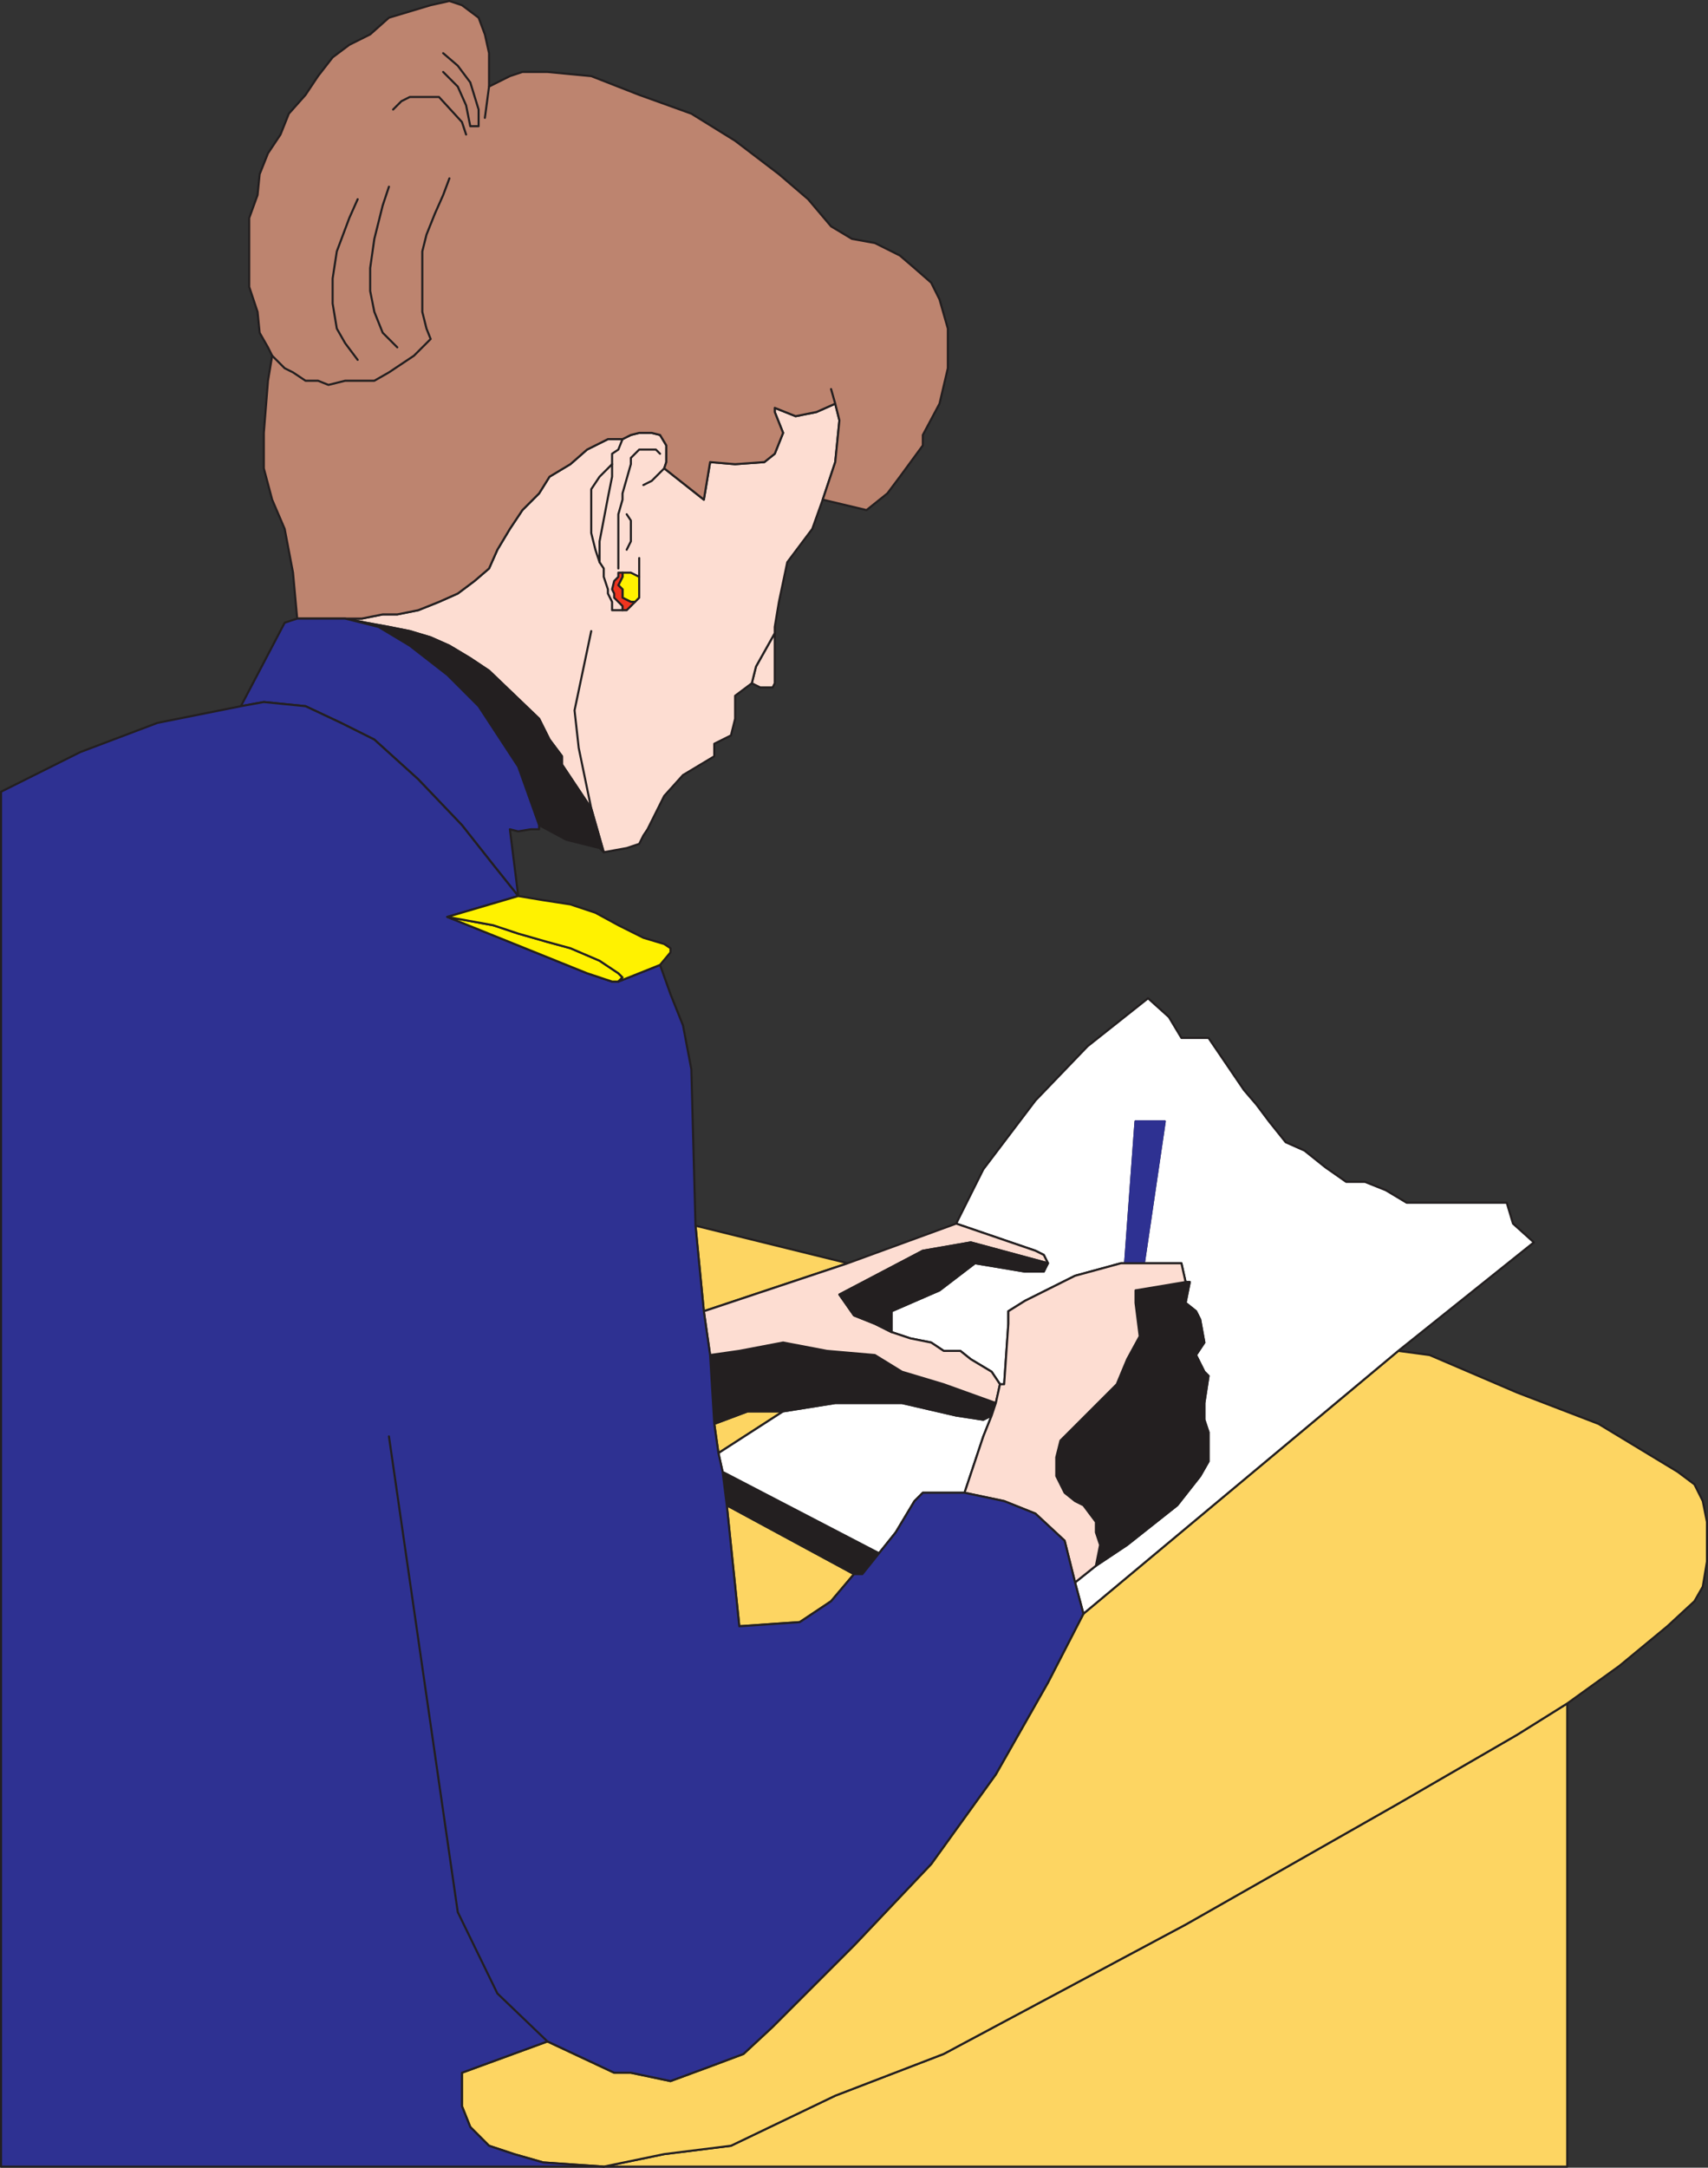
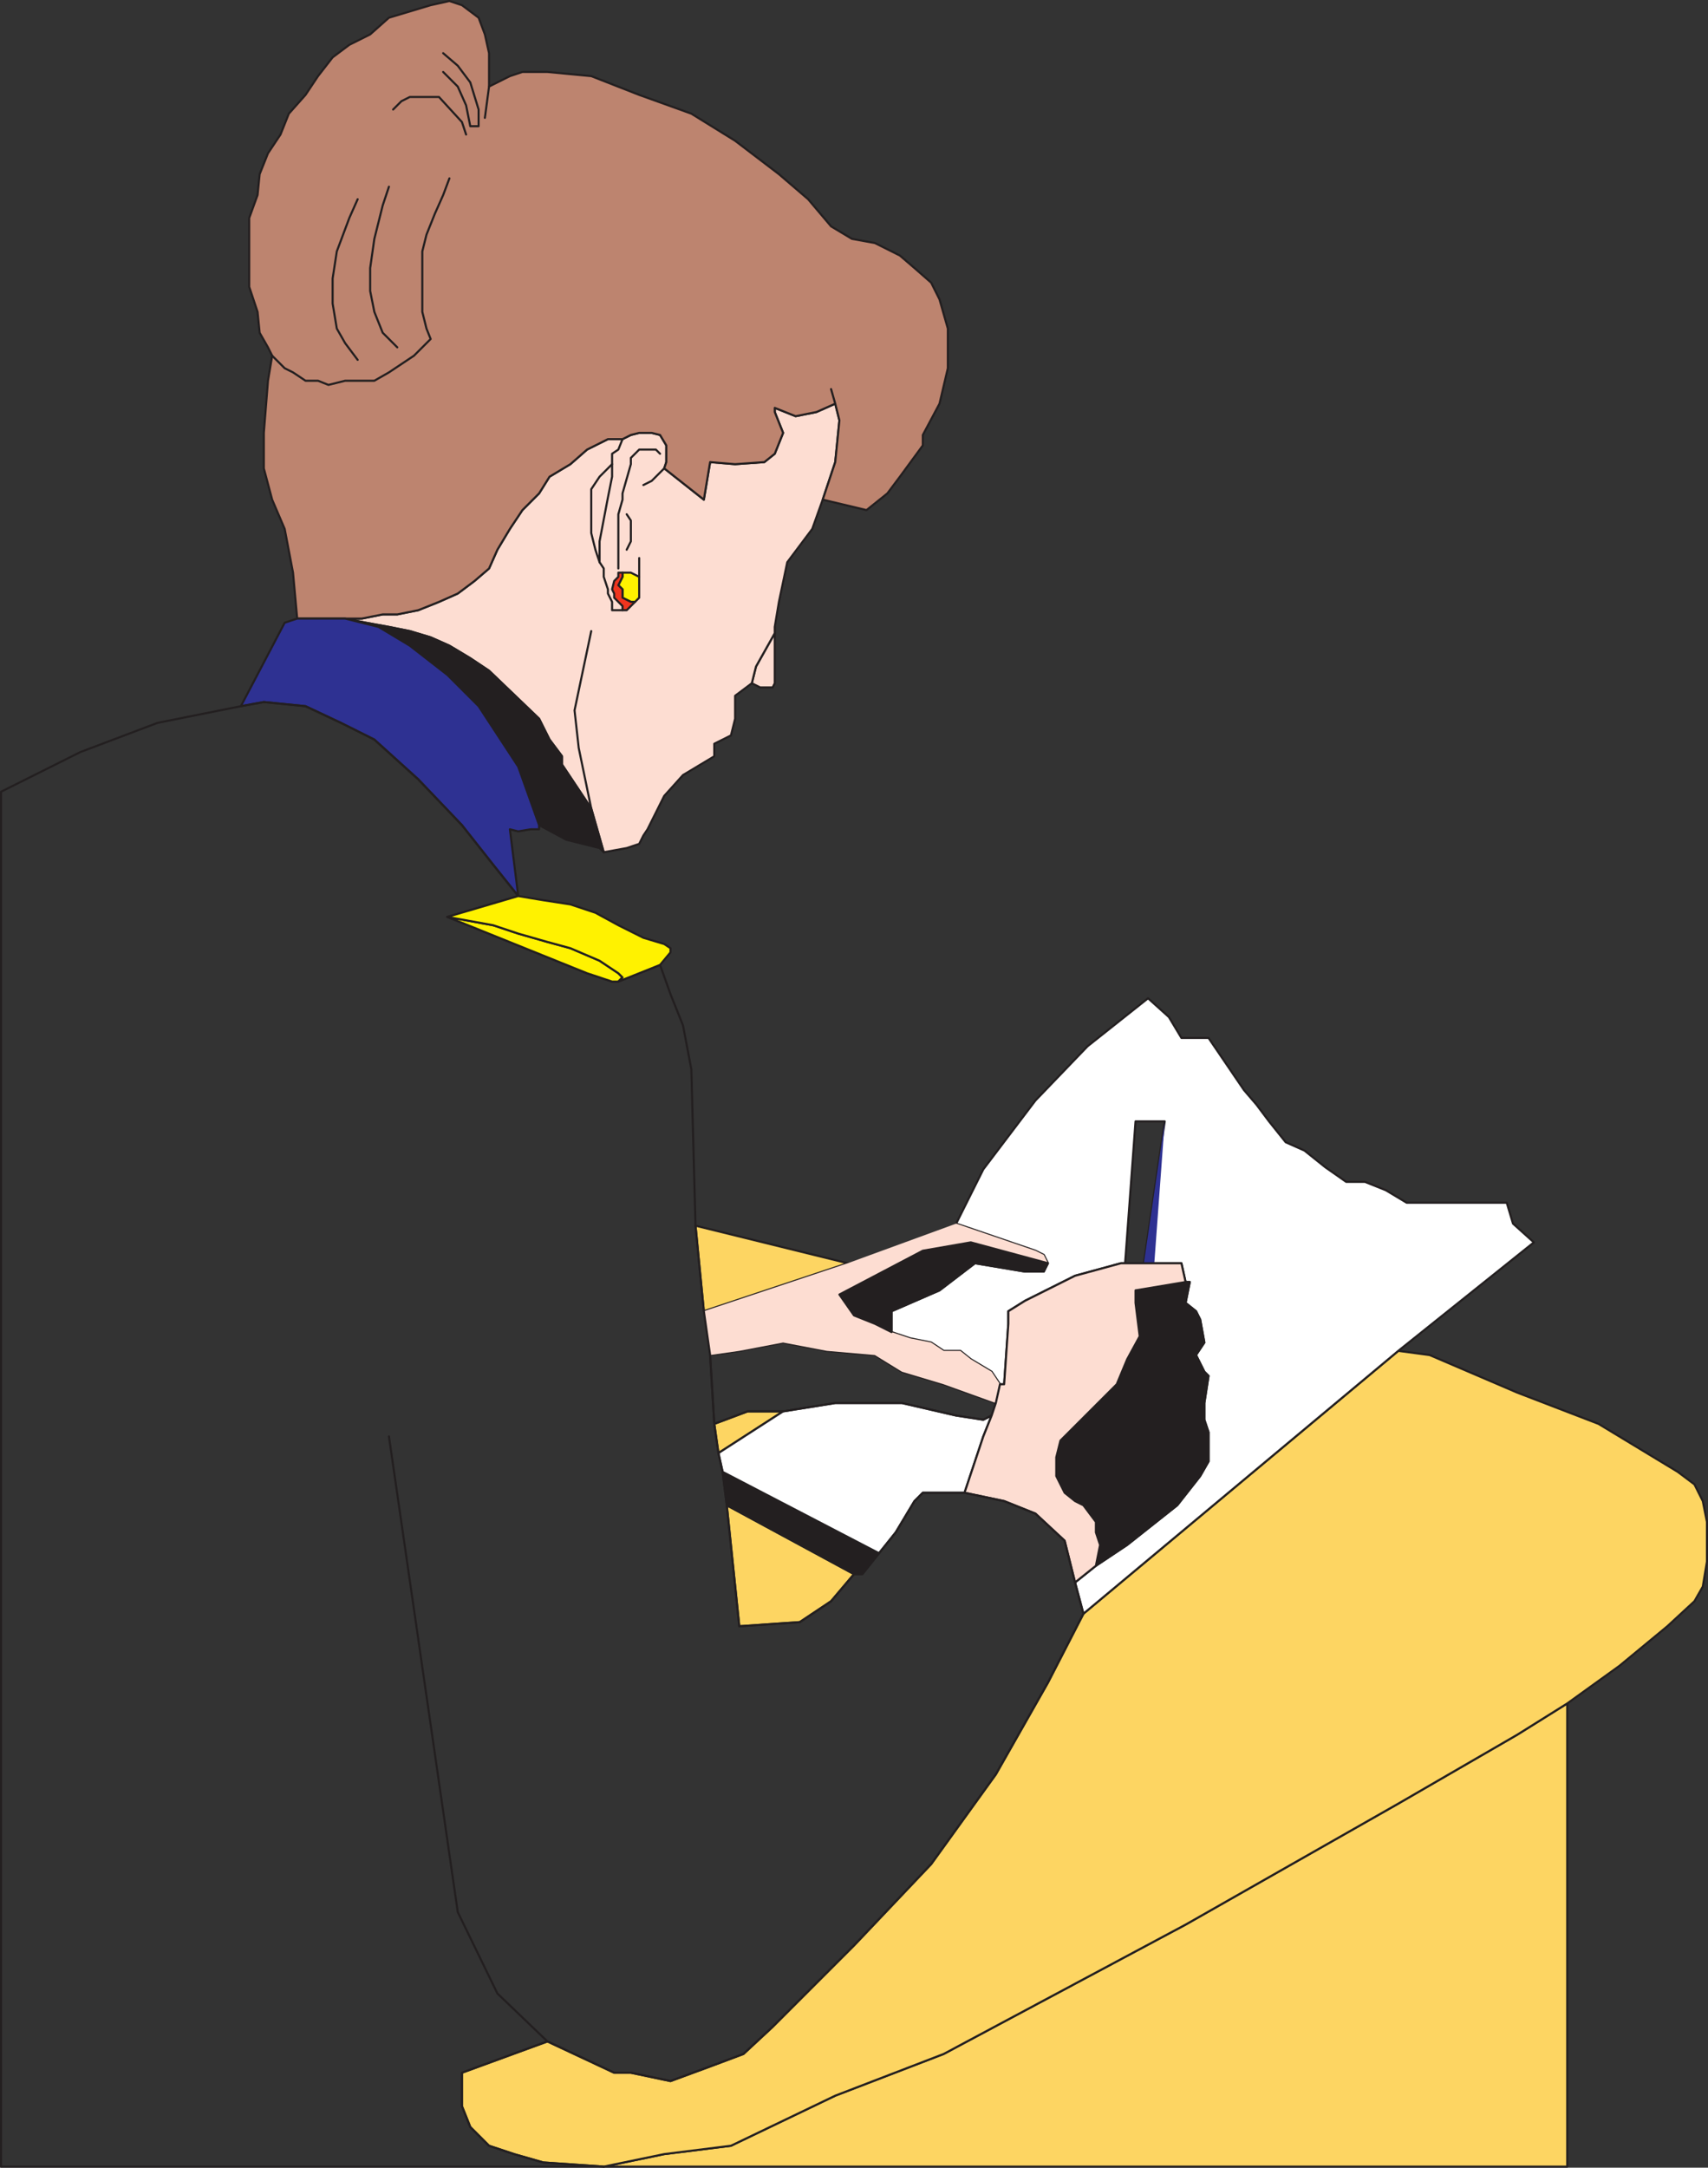
<svg xmlns="http://www.w3.org/2000/svg" width="614.25" height="779.241">
  <rect width="100%" height="100%" fill="#333333" stroke="none" />
  <path fill="#fdd562" fill-rule="evenodd" d="m217.125 778.866 21.75-4.5 24-3 37.5-18 39-15 87-46.5 76.5-43.5 42.75-24.75 18-11.25v166.5h-346.5" />
  <path fill="none" stroke="#231f20" stroke-linecap="round" stroke-linejoin="round" stroke-miterlimit="10" stroke-width=".75" d="m217.125 778.866 21.75-4.5 24-3 37.5-18 39-15 87-46.5 76.5-43.5 42.75-24.75 18-11.25v166.5zm0 0" />
  <path fill="#fdd562" fill-rule="evenodd" stroke="#231f20" stroke-linecap="round" stroke-linejoin="round" stroke-miterlimit="10" stroke-width=".75" d="m250.125 440.616 54.75 13.5-51.75 17.25zm0 0" />
  <path fill="#fdd562" fill-rule="evenodd" d="m258.375 522.366 23.25-15h-12.75l-12 4.5 1.5 10.5" />
  <path fill="none" stroke="#231f20" stroke-linecap="round" stroke-linejoin="round" stroke-miterlimit="10" stroke-width=".75" d="m258.375 522.366 23.25-15h-12.75l-12 4.5zm0 0" />
  <path fill="#fdd562" fill-rule="evenodd" d="m298.875 575.616-11.25 7.5-21.75 1.5-4.5-43.5 45.75 24.75-8.25 9.75" />
  <path fill="none" stroke="#231f20" stroke-linecap="round" stroke-linejoin="round" stroke-miterlimit="10" stroke-width=".75" d="m298.875 575.616-11.25 7.5-21.75 1.5-4.5-43.5 45.75 24.75zm0 0" />
  <path fill="#fdd562" fill-rule="evenodd" d="m217.125 778.866 21.75-4.5 24-3 37.5-18 39-15 87-46.5 76.5-43.5 42.75-24.75 18-11.25 18.75-13.5 17.25-14.25 9.75-9 3-5.25 1.5-9v-14.25l-1.5-7.5-3-6-6-4.5-28.5-17.25-29.25-11.25-31.5-13.5-11.25-1.5-113.25 94.5-12.75 24.75-18.75 33-23.25 32.25-27.75 29.25-29.25 29.25-10.5 9.75-12 4.5-14.25 5.25-14.25-3h-6l-24-11.25-30.75 11.25v12l3 7.5 6.75 6.75 9 3 10.5 3 21.75 1.5" />
  <path fill="none" stroke="#231f20" stroke-linecap="round" stroke-linejoin="round" stroke-miterlimit="10" stroke-width=".75" d="m217.125 778.866 21.75-4.5 24-3 37.5-18 39-15 87-46.5 76.5-43.5 42.75-24.75 18-11.25 18.75-13.5 17.25-14.25 9.75-9 3-5.25 1.5-9v-14.25l-1.5-7.5-3-6-6-4.5-28.5-17.25-29.25-11.25-31.5-13.5-11.25-1.5-113.25 94.5-12.75 24.75-18.75 33-23.25 32.25-27.75 29.25-29.25 29.25-10.5 9.75-12 4.5-14.25 5.25-14.25-3h-6l-24-11.25-30.75 11.25v12l3 7.5 6.75 6.75 9 3 10.5 3zm0 0" />
  <path fill="#231f20" fill-rule="evenodd" d="m259.875 529.116 56.25 29.25-6 7.5h-3l-45.75-24.75-1.5-12" />
  <path fill="none" stroke="#231f20" stroke-linecap="round" stroke-linejoin="round" stroke-miterlimit="10" stroke-width=".75" d="m259.875 529.116 56.25 29.25-6 7.5h-3l-45.75-24.75zm0 0" />
  <path fill="#fff" fill-rule="evenodd" d="m322.125 550.866 6.75-11.25 3-3h15l6.75-20.25 3-7.5-3 1.5-9.75-1.5-19.5-4.5h-24l-18.75 3-23.25 15 1.5 6.75 56.25 29.25 6-7.5" />
  <path fill="none" stroke="#231f20" stroke-linecap="round" stroke-linejoin="round" stroke-miterlimit="10" stroke-width=".75" d="m322.125 550.866 6.75-11.25 3-3h15l6.75-20.25 3-7.5-3 1.5-9.75-1.5-19.5-4.5h-24l-18.75 3-23.25 15 1.5 6.75 56.25 29.25zm0 0" />
  <path fill="#fff" fill-rule="evenodd" d="m359.625 497.616-3-4.5-7.5-4.5-3.75-3h-6l-4.5-3-7.5-1.5-6.75-2.25v-7.5l17.25-7.5 12.75-9.75 18 3h6.75l1.5-3-1.5-3-3-1.5-28.5-9.75 9.75-19.5 18.75-24.75 18.75-19.5 21.75-17.25 7.5 6.75 4.5 7.5h9.75l12.75 18.75 4.5 5.25 4.5 6 6 7.5 6.75 3 7.5 6 7.5 5.25h6.75l7.5 3 7.5 4.5h36l2.25 7.5 7.5 6.75-48.75 39-113.25 94.5-3-11.25 7.5-6 11.25-7.5 18-14.25 8.25-10.5 3-5.25v-10.5l-1.5-4.5v-6l1.5-9.75-1.5-1.5-3-6 3-4.5-1.5-8.25-1.5-3-3.75-3 1.5-7.5h-1.5l-1.5-6.75h-13.5l7.5-51h-10.5l-3.75 51h-1.5l-16.5 4.5-18 9-6 3.75v4.5l-1.5 21.75h-1.5" />
  <path fill="none" stroke="#231f20" stroke-linecap="round" stroke-linejoin="round" stroke-miterlimit="10" stroke-width=".75" d="m359.625 497.616-3-4.5-7.5-4.5-3.75-3h-6l-4.5-3-7.5-1.5-6.75-2.25v-7.5l17.25-7.5 12.75-9.75 18 3h6.75l1.5-3-1.5-3-3-1.5-28.5-9.75 9.75-19.5 18.75-24.75 18.75-19.5 21.75-17.25 7.5 6.75 4.5 7.5h9.75l12.75 18.75 4.5 5.25 4.5 6 6 7.5 6.75 3 7.5 6 7.5 5.25h6.75l7.5 3 7.5 4.5h36l2.25 7.5 7.5 6.75-48.75 39-113.25 94.5-3-11.25 7.5-6 11.25-7.5 18-14.25 8.25-10.5 3-5.25v-10.5l-1.5-4.5v-6l1.5-9.75-1.5-1.5-3-6 3-4.5-1.5-8.25-1.5-3-3.75-3 1.5-7.5h-1.5l-1.5-6.75h-13.5l7.5-51h-10.5l-3.75 51h-1.5l-16.5 4.5-18 9-6 3.75v4.5l-1.5 21.75zm0 0" />
-   <path fill="#2e3192" fill-rule="evenodd" d="m411.375 454.116 7.5-51h-10.5l-3.75 51h6.75" />
-   <path fill="none" stroke="#2e3192" stroke-linecap="round" stroke-linejoin="round" stroke-miterlimit="10" stroke-width=".75" d="m411.375 454.116 7.5-51h-10.5l-3.75 51zm0 0" />
-   <path fill="#231f20" fill-rule="evenodd" d="m255.375 487.116 10.5-1.5 15.75-3 15.75 3 17.25 1.5 9.75 6 15 4.5 18.75 6.75-1.5 4.5-3 1.5-9.75-1.5-19.5-4.5h-24l-18.75 3h-12.75l-12 4.5-1.5-24.75" />
+   <path fill="#2e3192" fill-rule="evenodd" d="m411.375 454.116 7.5-51l-3.75 51h6.75" />
  <path fill="none" stroke="#231f20" stroke-linecap="round" stroke-linejoin="round" stroke-miterlimit="10" stroke-width=".75" d="m255.375 487.116 10.5-1.5 15.75-3 15.75 3 17.25 1.5 9.75 6 15 4.5 18.75 6.75-1.5 4.5-3 1.5-9.75-1.5-19.5-4.5h-24l-18.75 3h-12.75l-12 4.5zm0 0" />
  <path fill="#fdddd2" fill-rule="evenodd" d="m253.125 471.366 51.75-17.25 39-14.25 28.5 9.75 3 1.5 1.5 3-27.75-7.5-17.25 3-30 15.75 5.25 7.5 7.5 3 6 3 6.75 2.25 7.5 1.5 4.5 3h6l3.75 3 7.5 4.5 3 4.5-1.5 6.75-18.75-6.75-15-4.5-9.75-6-17.25-1.5-15.75-3-15.75 3-10.5 1.5-2.25-15.75" />
-   <path fill="none" stroke="#231f20" stroke-linecap="round" stroke-linejoin="round" stroke-miterlimit="10" stroke-width=".75" d="m253.125 471.366 51.75-17.25 39-14.25 28.5 9.75 3 1.5 1.5 3-27.75-7.5-17.25 3-30 15.75 5.25 7.5 7.5 3 6 3 6.75 2.25 7.5 1.5 4.5 3h6l3.75 3 7.5 4.5 3 4.5-1.5 6.75-18.75-6.75-15-4.5-9.75-6-17.25-1.5-15.75-3-15.75 3-10.5 1.5zm0 0" />
  <path fill="#231f20" fill-rule="evenodd" d="m376.875 454.116-1.5 3h-6.75l-18-3-12.75 9.75-17.25 7.5v7.5l-6-3-7.5-3-5.25-7.5 30-15.75 17.25-3 27.75 7.5" />
  <path fill="none" stroke="#231f20" stroke-linecap="round" stroke-linejoin="round" stroke-miterlimit="10" stroke-width=".75" d="m376.875 454.116-1.5 3h-6.75l-18-3-12.75 9.75-17.25 7.5v7.5l-6-3-7.5-3-5.25-7.5 30-15.75 17.25-3zm0 0" />
  <path fill="#231f20" fill-rule="evenodd" d="m405.375 555.366 18-14.25 8.25-10.5 3-5.25v-10.5l-1.5-4.5v-6l1.5-9.75-1.5-1.5-3-6 3-4.5-1.5-8.25-1.5-3-3.75-3 1.5-7.5h-1.5l-18 3v4.5l1.5 12-4.5 8.25-3.75 9-20.25 20.25-1.5 6v6.75l3 6 3.75 3 3 1.5 4.5 6v3.75l1.5 4.5-1.5 7.5 11.25-7.5" />
  <path fill="none" stroke="#231f20" stroke-linecap="round" stroke-linejoin="round" stroke-miterlimit="10" stroke-width=".75" d="m405.375 555.366 18-14.25 8.25-10.5 3-5.25v-10.5l-1.5-4.5v-6l1.5-9.75-1.5-1.5-3-6 3-4.5-1.5-8.25-1.5-3-3.75-3 1.5-7.5h-1.5l-18 3v4.5l1.5 12-4.5 8.25-3.75 9-20.25 20.25-1.5 6v6.75l3 6 3.75 3 3 1.5 4.5 6v3.75l1.5 4.5-1.5 7.5zm0 0" />
  <path fill="#fdddd2" fill-rule="evenodd" d="m426.375 460.866-18 3v4.5l1.5 12-4.5 8.25-3.75 9-20.25 20.25-1.5 6v6.75l3 6 3.75 3 3 1.5 4.5 6v3.75l1.5 4.5-1.5 7.5-7.5 6-3.75-15-10.5-9.75-11.25-4.5-14.25-3 6.75-20.25 3-7.5 1.5-4.5 1.5-6.75h1.5l1.5-21.75v-4.5l6-3.75 18-9 16.5-4.5h21.75l1.5 6.75" />
  <path fill="none" stroke="#231f20" stroke-linecap="round" stroke-linejoin="round" stroke-miterlimit="10" stroke-width=".75" d="m426.375 460.866-18 3v4.5l1.5 12-4.5 8.25-3.75 9-20.25 20.25-1.5 6v6.75l3 6 3.75 3 3 1.5 4.5 6v3.75l1.5 4.5-1.5 7.5-7.5 6-3.75-15-10.5-9.75-11.25-4.5-14.25-3 6.75-20.25 3-7.5 1.5-4.5 1.5-6.75h1.5l1.5-21.75v-4.5l6-3.75 18-9 16.5-4.5h21.75zm0 0" />
  <path fill="#fdddd2" fill-rule="evenodd" d="M278.625 227.616v-2.25 20.25l-.75 1.5h-4.5l-3-1.5 1.5-6 6.75-12" />
  <path fill="none" stroke="#231f20" stroke-linecap="round" stroke-linejoin="round" stroke-miterlimit="10" stroke-width=".75" d="M278.625 227.616v-2.25 20.25l-.75 1.5h-4.5l-3-1.5 1.5-6zm0 0" />
  <path fill="#fdddd2" fill-rule="evenodd" d="m238.875 168.366.75-2.25v-6l-2.25-3.75-3-.75h-4.5l-3 .75-3 1.5h-5.25l-7.5 3.75-6 5.25-7.5 4.5-3.75 6-6 6-4.5 6.75-4.5 7.5-3 6.75-5.25 4.5-6 4.5-6.75 3-7.5 3-7.5 1.5h-5.25l-7.5 1.5h-6l7.5 1.5 8.25 1.5 7.5 1.5 7.5 2.25 6.75 3 7.5 4.5 6.75 4.5 18 17.25 3.75 7.5 4.5 6v3l10.5 15.75 4.5 15.75 8.25-1.5 4.5-1.5 1.5-3 1.5-2.25 6-12 6.75-7.5 11.25-6.75v-4.5l6-3 1.5-6v-8.25l6-4.5 1.5-6 6.75-12v-2.25l1.5-9 3-14.25 9-12 3.75-10.5 4.5-13.5 1.5-15-1.5-6-6.75 3-7.5 1.5-7.5-3v1.5l3 7.5-3 7.5-3.75 3-10.5.75-9-.75-2.25 13.5-14.25-11.25" />
  <path fill="none" stroke="#231f20" stroke-linecap="round" stroke-linejoin="round" stroke-miterlimit="10" stroke-width=".75" d="m238.875 168.366.75-2.25v-6l-2.25-3.75-3-.75h-4.5l-3 .75-3 1.5h-5.25l-7.5 3.75-6 5.25-7.5 4.5-3.75 6-6 6-4.5 6.75-4.5 7.5-3 6.75-5.25 4.5-6 4.5-6.75 3-7.5 3-7.5 1.5h-5.25l-7.5 1.5h-6l7.5 1.5 8.25 1.5 7.5 1.5 7.5 2.25 6.75 3 7.5 4.5 6.75 4.5 18 17.25 3.75 7.5 4.5 6v3l10.5 15.75 4.5 15.75 8.25-1.5 4.5-1.5 1.5-3 1.5-2.25 6-12 6.75-7.5 11.25-6.75v-4.5l6-3 1.5-6v-8.25l6-4.5 1.5-6 6.75-12v-2.25l1.5-9 3-14.25 9-12 3.75-10.5 4.5-13.5 1.5-15-1.5-6-6.75 3-7.5 1.5-7.5-3v1.5l3 7.5-3 7.5-3.75 3-10.5.75-9-.75-2.25 13.5zm0 0" />
  <path fill="#231f20" fill-rule="evenodd" d="m131.625 223.866 8.25 1.5 7.5 1.5 7.5 2.25 6.75 3 7.5 4.5 6.75 4.5 18 17.25 3.75 7.5 4.5 6v3l10.5 15.75 4.5 15.75-1.5-1.5-12-3-9.75-5.25-7.5-21-14.25-21.75-11.25-11.25-13.5-10.5-11.25-6.75-12-3 7.5 1.5" />
  <path fill="none" stroke="#231f20" stroke-linecap="round" stroke-linejoin="round" stroke-miterlimit="10" stroke-width=".75" d="m131.625 223.866 8.25 1.5 7.5 1.5 7.5 2.25 6.75 3 7.5 4.5 6.75 4.5 18 17.25 3.75 7.5 4.5 6v3l10.5 15.75 4.5 15.75-1.5-1.5-12-3-9.75-5.25-7.5-21-14.25-21.75-11.25-11.25-13.5-10.5-11.25-6.75-12-3zm0 0" />
  <path fill="#bd846f" fill-rule="evenodd" d="m93.375 119.616-.75-7.5-3-9v-24.75l3-8.25.75-7.5 3-7.5 4.5-6.75 3-7.5 6-6.75 4.5-6.75 5.25-6.75 6-4.5 7.5-3.75 6.75-6 15-4.5 6.75-1.5 4.5 1.5 6 4.5 2.25 6 1.5 6.75v12l7.5-3.75 4.5-1.5h9l15.75 1.5 17.25 6.75 18.75 6.75 15.75 9.75 15.75 12 10.5 9 8.25 9.75 7.5 4.5 8.25 1.5 9 4.5 5.25 4.5 6 5.25 3 6 3 10.5v14.25l-3 12.75-6 11.25v3.75l-8.25 11.25-4.5 6-7.5 6-15.75-3.75 4.5-13.5 1.5-15-1.5-6-1.5-5.25 1.5 5.25-6.75 3-7.5 1.5-7.5-3v1.5l3 7.5-3 7.5-3.75 3-10.5.75-9-.75-2.25 13.5-14.25-11.25.75-2.25v-6l-2.25-3.75-3-.75h-4.5l-3 .75-3 1.5h-5.25l-7.5 3.75-6 5.25-7.5 4.5-3.75 6-6 6-4.5 6.75-4.5 7.5-3 6.75-5.25 4.5-6 4.5-6.75 3-7.5 3-7.5 1.5h-5.25l-7.5 1.5h-23.25l-1.5-16.5-3-15.75-4.5-10.5-3-11.25v-12.75l1.5-18.75 1.5-9-1.5-3-3-5.25" />
  <path fill="none" stroke="#231f20" stroke-linecap="round" stroke-linejoin="round" stroke-miterlimit="10" stroke-width=".75" d="m93.375 119.616-.75-7.5-3-9v-24.75l3-8.25.75-7.5 3-7.5 4.5-6.75 3-7.5 6-6.75 4.5-6.75 5.25-6.75 6-4.5 7.5-3.75 6.75-6 15-4.5 6.75-1.5 4.5 1.5 6 4.5 2.25 6 1.5 6.75v12l7.5-3.75 4.5-1.5h9l15.75 1.5 17.25 6.75 18.75 6.75 15.75 9.75 15.75 12 10.5 9 8.25 9.75 7.5 4.5 8.25 1.5 9 4.5 5.25 4.5 6 5.25 3 6 3 10.5v14.25l-3 12.75-6 11.25v3.75l-8.25 11.25-4.5 6-7.5 6-15.75-3.75 4.5-13.5 1.5-15-1.5-6-1.5-5.25 1.5 5.25-6.75 3-7.5 1.5-7.5-3v1.5l3 7.5-3 7.5-3.75 3-10.5.75-9-.75-2.25 13.5-14.25-11.25.75-2.25v-6l-2.25-3.75-3-.75h-4.5l-3 .75-3 1.5h-5.25l-7.5 3.75-6 5.25-7.5 4.5-3.75 6-6 6-4.5 6.75-4.5 7.5-3 6.75-5.25 4.5-6 4.5-6.75 3-7.5 3-7.5 1.5h-5.25l-7.5 1.5h-23.25l-1.5-16.5-3-15.75-4.5-10.5-3-11.25v-12.75l1.5-18.75 1.5-9-1.5-3zm0 0" />
  <path fill="#2e3192" fill-rule="evenodd" d="M193.875 296.616v1.5h-3l-4.5.75-3-.75 3 24-9-11.25-11.25-14.25-15.75-16.5-15.75-14.25-12-6-12.75-6-15-1.5-8.25 1.5 15.75-30 4.5-1.5h17.25l12 3 11.25 6.75 13.5 10.5 11.25 11.25 14.25 21.75 7.5 21" />
  <path fill="none" stroke="#231f20" stroke-linecap="round" stroke-linejoin="round" stroke-miterlimit="10" stroke-width=".75" d="M193.875 296.616v1.5h-3l-4.5.75-3-.75 3 24-9-11.25-11.25-14.25-15.75-16.5-15.75-14.25-12-6-12.75-6-15-1.5-8.25 1.5 15.75-30 4.5-1.5h17.25l12 3 11.25 6.75 13.5 10.5 11.25 11.25 14.25 21.75zm0 0" />
-   <path fill="#2e3192" fill-rule="evenodd" d="M217.125 778.866H.375v-494.25l28.5-14.25 27.75-10.5 30-6 8.25-1.5 15 1.5 12.75 6 12 6 15.75 14.25 15.75 16.5 11.25 14.25 9 11.25-25.5 7.5 50.25 20.25 9 3h2.25l15-6 3.75 10.5 4.5 11.25 3 15.75 1.5 56.25 3 30.75 2.25 15.75 1.5 24.75 1.5 10.5 1.5 6.75 1.5 12 4.5 43.5 21.75-1.5 11.25-7.5 8.25-9.75h3l12-15 6.75-11.25 3-3h15l14.25 3 11.25 4.5 10.5 9.75 3.75 15 3 11.25-12.75 24.75-18.75 33-23.25 32.25-27.75 29.25-29.25 29.25-10.5 9.75-12 4.5-14.25 5.25-14.25-3h-6l-24-11.25-30.75 11.25v12l3 7.5 6.75 6.75 9 3 10.5 3 21.75 1.5" />
  <path fill="none" stroke="#231f20" stroke-linecap="round" stroke-linejoin="round" stroke-miterlimit="10" stroke-width=".75" d="M217.125 778.866H.375v-494.25l28.5-14.25 27.75-10.5 30-6 8.25-1.5 15 1.5 12.75 6 12 6 15.75 14.25 15.75 16.5 11.25 14.25 9 11.25-25.5 7.5 50.25 20.25 9 3h2.25l15-6 3.75 10.5 4.5 11.25 3 15.75 1.5 56.25 3 30.75 2.25 15.75 1.5 24.75 1.5 10.5 1.5 6.75 1.5 12 4.5 43.5 21.75-1.5 11.25-7.5 8.25-9.75h3l12-15 6.75-11.25 3-3h15l14.25 3 11.25 4.5 10.5 9.75 3.75 15 3 11.25-12.75 24.75-18.75 33-23.25 32.25-27.75 29.25-29.25 29.25-10.5 9.75-12 4.5-14.25 5.25-14.25-3h-6l-24-11.25-30.75 11.25v12l3 7.5 6.75 6.75 9 3 10.5 3zm0 0" />
  <path fill="#fff200" fill-rule="evenodd" d="m160.875 329.616 50.25 20.25 9 3h2.25l1.5-1.5-1.5-1.5-6.75-4.5-10.5-4.5-8.25-2.25-10.5-3-9-3-16.5-3" />
  <path fill="none" stroke="#231f20" stroke-linecap="round" stroke-linejoin="round" stroke-miterlimit="10" stroke-width=".75" d="m160.875 329.616 50.25 20.25 9 3h2.25l1.5-1.5-1.5-1.5-6.75-4.5-10.5-4.5-8.25-2.25-10.5-3-9-3zm0 0" />
  <path fill="#fff200" fill-rule="evenodd" d="m160.875 329.616 16.5 3 9 3 10.5 3 8.25 2.25 10.5 4.5 6.75 4.5 1.5 1.5-1.5 1.5 15-6 3.75-4.5v-1.5l-2.25-1.5-7.5-2.25-9-4.5-8.25-4.5-9-3-9.75-1.5-9-1.5-25.5 7.5" />
  <path fill="none" stroke="#231f20" stroke-linecap="round" stroke-linejoin="round" stroke-miterlimit="10" stroke-width=".75" d="m160.875 329.616 16.5 3 9 3 10.5 3 8.25 2.25 10.5 4.5 6.75 4.5 1.5 1.5-1.5 1.5 15-6 3.75-4.5v-1.5l-2.25-1.5-7.5-2.25-9-4.5-8.25-4.5-9-3-9.75-1.5-9-1.5zm51.75-102.75-6 28.5 1.5 13.5 4.5 21.75m3-88.5-1.5-4.5-1.5-6v-15.75l3-4.5 4.5-4.5m2.25 37.5v-19.5l1.5-5.25v-2.25l3-10.5v-2.25l3-3h6l1.5 1.5m-7.5 44.25v-6.75" />
  <path fill="none" stroke="#231f20" stroke-linecap="round" stroke-linejoin="round" stroke-miterlimit="10" stroke-width=".75" d="m231.375 174.366 3-1.5 4.5-4.5m-15-10.5-1.5 3.75-2.25 1.5v8.25l-1.5 7.5-3 15.75v7.5l1.5 2.25v3l1.5 4.5v1.5l1.5 3v3h3.75m-27 514.5-18-17.25-14.25-29.25-24.75-171m21.75-452.25-2.25 6-3 6.75-3 7.5-1.5 6v21.75l1.5 6 1.5 3.75-6 6-9 6-5.25 3h-10.5l-6 1.5-3.75-1.5h-4.5l-4.5-3-3-1.5-4.5-4.5m61.5-108.75 5.25 4.5 4.5 6 3 9.75v6h-3l-1.5-7.5-3-6.75-5.25-5.25" />
  <path fill="none" stroke="#231f20" stroke-linecap="round" stroke-linejoin="round" stroke-miterlimit="10" stroke-width=".75" d="m139.875 67.116-2.25 6.75-3 12-1.5 10.5v8.25l1.5 7.5 3 7.5 5.25 5.25m-1.5-85.5 3-3 3-1.5h10.5l8.25 9 1.5 4.5m-39 23.25-3 6.75-4.5 12-1.5 9.75v9l1.5 9 3 5.25 4.5 6m47.25-98.25-1.5 11.25m51 142.5 1.5 2.25v7.5l-1.5 3" />
  <path fill="#fff200" fill-rule="evenodd" d="m223.875 207.366-1.5 3 1.5 1.5v3l3 1.5h1.5l1.5-1.5v-7.5l-3-1.5h-3v1.5" />
  <path fill="none" stroke="#231f20" stroke-linecap="round" stroke-linejoin="round" stroke-miterlimit="10" stroke-width=".75" d="m223.875 207.366-1.5 3 1.5 1.5v3l3 1.5h1.5l1.5-1.5v-7.5l-3-1.5h-3zm0 0" />
  <path fill="#f0351f" fill-rule="evenodd" d="m228.375 216.366-3 3h-1.5v-1.5l-3-3v-1.5l-.75-1.5.75-3 1.5-1.5v-1.5h1.5v1.5l-1.5 3 1.5 1.5v3l3 1.5h1.5" />
  <path fill="none" stroke="#231f20" stroke-linecap="round" stroke-linejoin="round" stroke-miterlimit="10" stroke-width=".75" d="m228.375 216.366-3 3h-1.5v-1.5l-3-3v-1.5l-.75-1.5.75-3 1.5-1.5v-1.5h1.5v1.5l-1.5 3 1.5 1.5v3l3 1.5zm0 0" />
</svg>